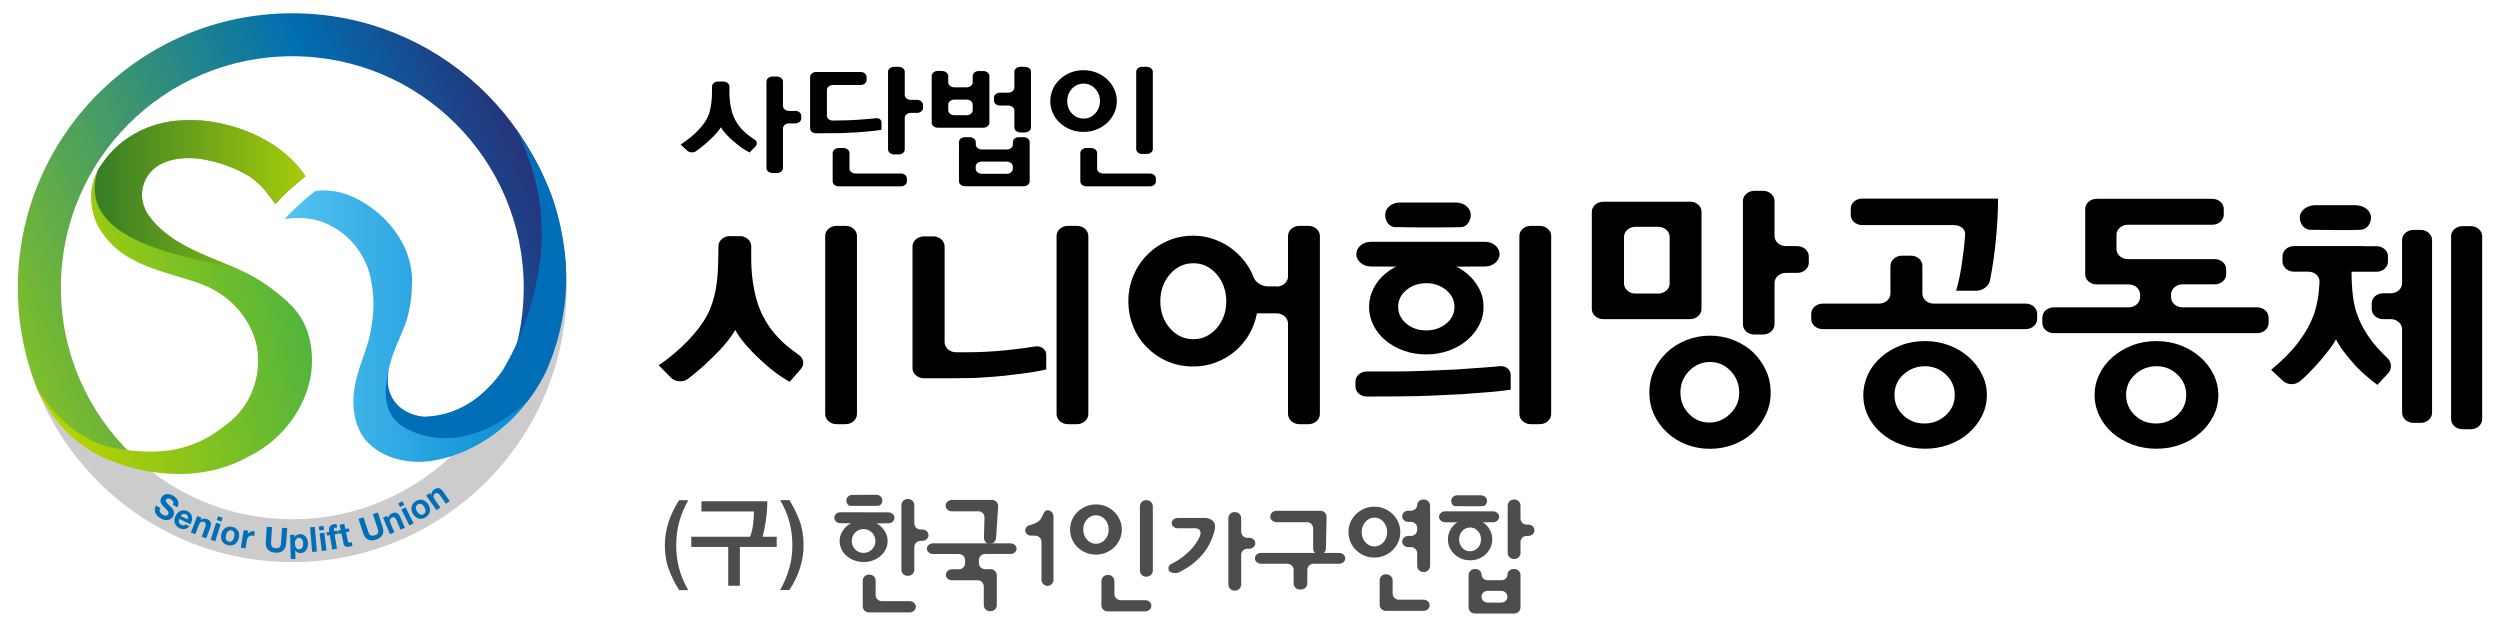
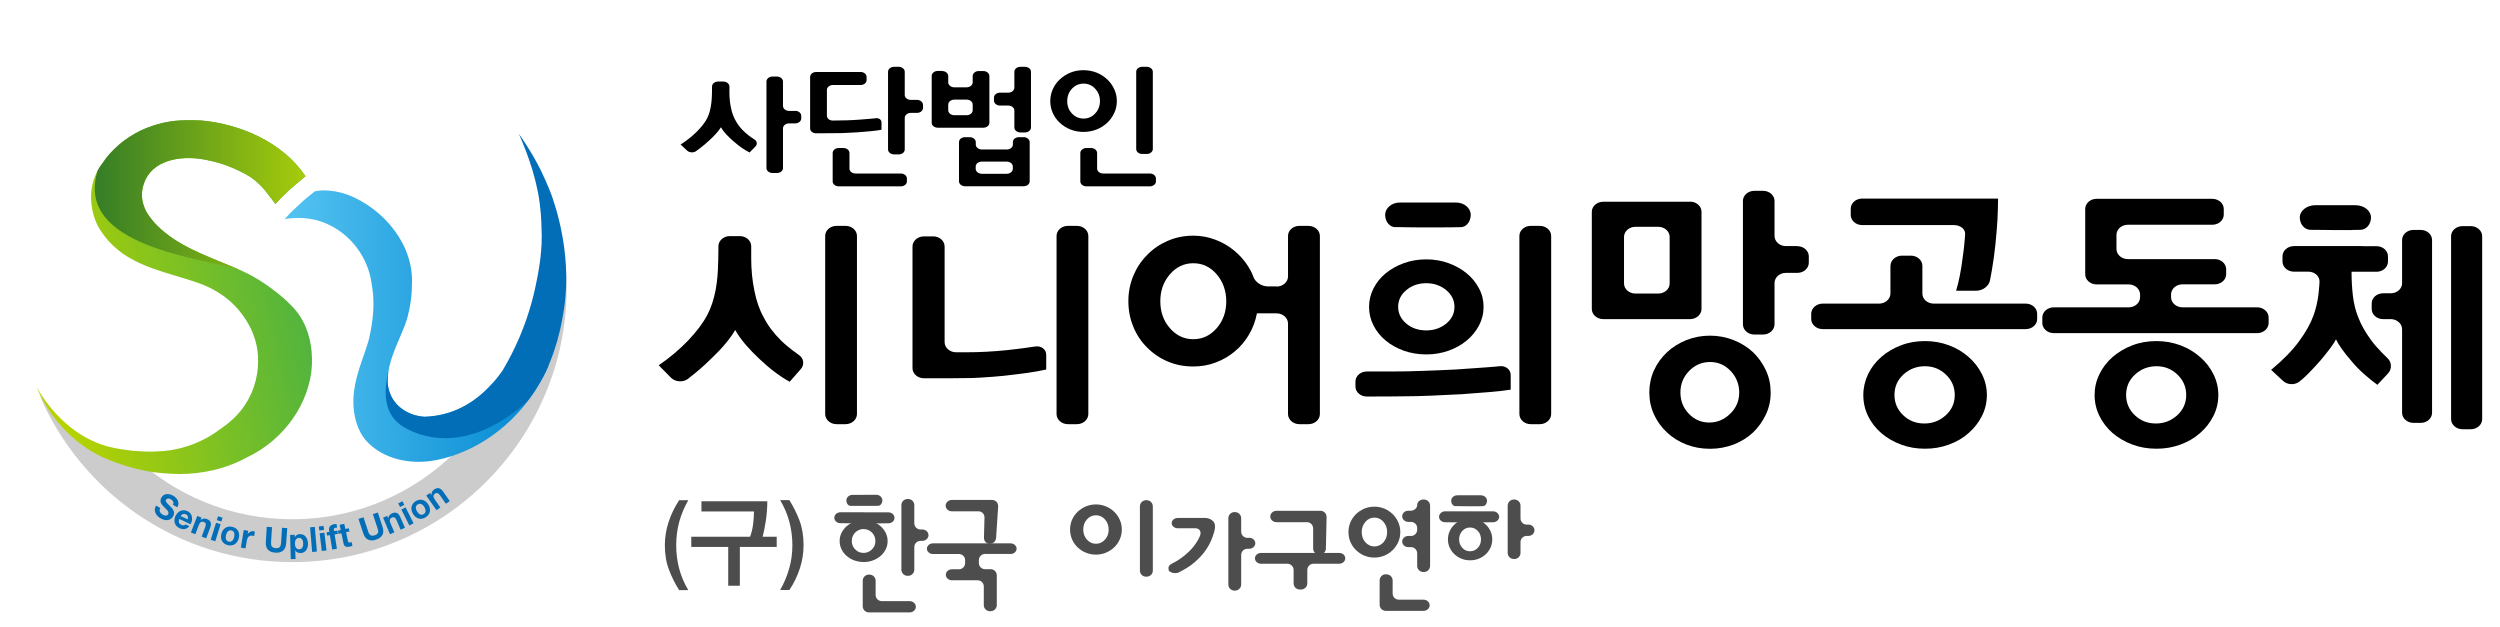
<svg xmlns="http://www.w3.org/2000/svg" version="1.1" id="레이어_1" x="0px" y="0px" viewBox="0 0 2903.3 727.8" style="enable-background:new 0 0 2903.3 727.8;" xml:space="preserve">
  <style type="text/css">
	.st0{fill:#4D4D4D;}
	.st1{fill:#CCCCCC;}
	.st2{fill:url(#SVGID_1_);}
	.st3{fill:#036EB8;}
	.st4{fill:url(#SVGID_2_);}
	.st5{fill:url(#SVGID_3_);}
	.st6{fill:#00AAD9;}
	.st7{fill:url(#SVGID_4_);}
</style>
  <g>
-     <path d="M1639.9,280.8h-47.8c-9.4,0-17,6.4-17,14.3c0,7.9,7.7,14.4,17,14.4h5.1c9.4,0,17,0,16.9,0.1c-0.1,0,7.5,0.1,16.8,0.1h55.4   c9.4,0,17,0,16.9-0.1c0-0.1,7.5-0.1,16.8-0.1h4.5c9.4,0,17-6.5,17-14.4c0-7.9-7.7-14.3-17-14.3h-46.2" />
    <path d="M1647.3,235.2h-21.7c-9.4,0-17,6.5-17,14.3c0,7.9,5.3,14.3,11.7,14.3c6.4,0,11.7,0,11.6,0.1c0,0,7.5,0.2,16.9,0.2h19.3   c9.4,0,17,0,17-0.1c0-0.1,5.1-0.2,11.4-0.2s11.5-6.4,11.5-14.3c0-7.9-7.7-14.3-17-14.3h-20.7" />
    <path d="M2712,238.3h-23.1c-10,0-18.1,6.4-18.1,14.3c0,7.9,5.6,14.3,12.5,14.3c6.9,0,12.4,0,12.4,0.1c0,0,8,0.2,18,0.2h20.6   c10,0-5.1,0-5.2-0.1c0-0.1,5.4-0.2,12.1-0.2c6.7,0,12.3-6.4,12.3-14.3c0-7.9-8.1-14.3-18.1-14.3h1.2" />
    <path d="M1717.6,334.9c-3.5-6.7-8.3-12.5-14.2-17.4c-6.1-5-13.2-9-21.2-11.9c-8-2.9-16.6-4.4-25.8-4.4c-9.4,0-18,1.5-26.1,4.4   c-8,2.9-15.1,6.9-21.2,11.9c-5.9,4.9-10.6,10.7-14,17.4c-3.4,6.7-5.2,13.9-5.2,21.4c0,7.7,1.7,15,5.2,21.7   c3.4,6.7,8.1,12.5,14,17.4c6.1,5.1,13.2,9,21.2,11.9c8,2.8,16.7,4.3,26.1,4.3c9.2,0,17.8-1.5,25.8-4.3c8-2.9,15.1-6.8,21.2-11.9   c5.9-4.9,10.6-10.7,14.2-17.4c3.5-6.7,5.3-13.9,5.3-21.7C1722.9,348.7,1721.2,341.6,1717.6,334.9z M1679.5,375.8   c-6.4,5.2-14.1,7.9-23.1,7.9c-9.2,0-16.9-2.6-23.2-7.9c-6.3-5.3-9.5-11.8-9.5-19.5c0-7.6,3.1-14.1,9.5-19.4c6.3-5.3,14-8,23.2-8   c9,0,16.6,2.7,23.1,8c6.4,5.4,9.6,11.8,9.6,19.4C1689.1,364.1,1685.9,370.6,1679.5,375.8z" />
    <g>
      <path class="st0" d="M996,594.9h-20c-3.9,0-7.1,2.9-7.1,6.3c0,3.5,3.2,6.4,7.1,6.4h2.2c3.9,0,7.1,0,7.1,0.1c0,0,3.1,0.1,7.1,0.1    h23.2c3.9,0,7.1,0,7.1,0c0,0,3.1-0.1,7.1-0.1h1.9c3.9,0,7.1-2.8,7.1-6.4c0-3.5-3.2-6.3-7.1-6.3h-19.4" />
    </g>
    <g>
      <path class="st0" d="M999.2,574.7H990c-3.9,0-7.1,2.9-7.1,6.4c0,3.5,2.2,6.4,4.9,6.4c2.7,0,4.9,0,4.9,0c0,0,3.1,0,7.1,0h8.1    c3.9,0,7.1,0,7.1,0c0,0,2.1-0.1,4.8-0.1c2.7,0,4.9-2.9,4.9-6.4c0-3.5-3.2-6.4-7.1-6.4h-8.7" />
    </g>
    <g>
      <path class="st0" d="M1009.8,667.3c3.9,0,7.1,3.2,7.1,7.1V691c0,3.9,3.2,7.1,7.1,7.1h32.4c3.9,0,7.2,3,7.2,6.5    c0,3.6-3.2,6.6-7.2,6.6H1009c-3.9,0-7.1-3.2-7.1-7.1v-29.7c0-3.9,3.2-7.1,7.1-7.1H1009.8z" />
    </g>
    <g>
      <path class="st0" d="M1071.1,614.9c3.9,0,7.2,3,7.2,6.6c0,3.6-3.2,6.6-7.2,6.6h-2.1c-3.9,0-7.2,3.2-7.2,7.2v26.3    c0,3.9-3.2,7.1-7.1,7.1h-0.8c-3.9,0-7.1-3.2-7.1-7.1v-75c0-3.9,3.2-7.1,7.1-7.1h0.8c3.9,0,7.1,3.2,7.1,7.1v21.1    c0,3.9,3.2,7.2,7.2,7.2H1071.1z" />
    </g>
    <g>
      <path class="st0" d="M1173.5,643.4c3.9,0,7.1-2.8,7.1-6.2c0-3.4-3.2-6.2-7.1-6.2h-89.9c-3.9,0-7.2,2.8-7.2,6.2    c0,3.4,3.2,6.2,7.2,6.2h30.1c3.9,0,7.1,3.2,7.1,7.2v3.4c0,3.9-3.2,7.1-7.1,7.1h-8.2c-3.9,0-7.1,2.9-7.1,6.4c0,3.5,3.2,6.4,7.1,6.4    h29.9c3.9,0,7.1,3.2,7.1,7.1v21.7c0,3.9,3.2,7.1,7.1,7.1h0.9c3.9,0,7.1-3.2,7.1-7.1v-34.6c0-3.9-3.2-7.1-7.1-7.1h-6.6    c-3.9,0-7.1-3.2-7.1-7.1v-3.4c0-4,3.2-7.2,7.1-7.2H1173.5z" />
    </g>
    <g>
-       <path class="st0" d="M1223.5,673.3c0,3.9-3.1,7.1-7,7.1c-3.8,0-7-3.2-7-7.1v-44c0-3.9-3.2-7.2-7.1-7.2h-4.6    c-3.9,0-7.2-2.7-7.2-6.1c0-3.3,2.9-6.2,6.3-6.4c0,0,0,0,2.6-0.8c2.6-0.9,4.9-2.1,6.9-3.7c1.4-1,2.6-2.7,3.7-4.9    c1.1-2.1,1.7-4,2.8-5.7c1.3-1.8,3.4-2,3.4-2c3.9,0,7.1,3.2,7.1,7.1V673.3z" />
-     </g>
+       </g>
    <g>
      <path class="st0" d="M1300.4,603.6c-1.6-3.6-3.7-6.6-6.4-9.2c-2.8-2.7-6-4.8-9.6-6.3c-3.6-1.5-7.5-2.3-11.6-2.3    c-4.2,0-8.1,0.8-11.8,2.3c-3.6,1.5-6.8,3.7-9.6,6.3c-2.7,2.6-4.8,5.6-6.4,9.2c-1.5,3.5-2.3,7.3-2.3,11.3c0,4.1,0.8,7.9,2.3,11.5    c1.6,3.5,3.7,6.6,6.4,9.2c2.8,2.6,6,4.8,9.6,6.2c3.6,1.5,7.5,2.3,11.8,2.3c4.1,0,8-0.8,11.6-2.3c3.6-1.5,6.8-3.6,9.6-6.2    c2.7-2.6,4.8-5.7,6.4-9.2c1.6-3.5,2.4-7.4,2.4-11.5C1302.8,610.9,1302,607.1,1300.4,603.6z M1283.2,626.7    c-2.9,3.2-6.4,4.8-10.4,4.8c-4.1,0-7.6-1.6-10.5-4.8c-2.8-3.2-4.3-7.1-4.3-11.8c0-4.6,1.4-8.5,4.3-11.7c2.8-3.2,6.3-4.8,10.5-4.8    c4.1,0,7.5,1.6,10.4,4.8c2.9,3.2,4.3,7.1,4.3,11.7C1287.6,619.6,1286.1,623.5,1283.2,626.7z" />
    </g>
    <g>
      <path class="st0" d="M1028.6,618.8c-1.5-3-3.5-5.5-5.9-7.7c-2.6-2.2-5.5-4-8.9-5.2c-3.4-1.3-6.9-2-10.8-2c-3.9,0-7.6,0.7-10.9,2    c-3.3,1.3-6.3,3-8.9,5.2c-2.5,2.2-4.4,4.7-5.9,7.7c-1.5,3-2.2,6.1-2.2,9.5c0,3.4,0.7,6.6,2.2,9.6c1.4,3,3.4,5.5,5.9,7.7    c2.6,2.2,5.5,4,8.9,5.2c3.4,1.2,7,1.9,10.9,1.9c3.9,0,7.4-0.6,10.8-1.9c3.4-1.2,6.3-3,8.9-5.2c2.5-2.2,4.4-4.7,5.9-7.7    c1.5-2.9,2.2-6.1,2.2-9.6C1030.8,624.9,1030.1,621.8,1028.6,618.8z M1012.6,638.1c-2.7,2.6-5.9,4-9.7,4c-3.8,0-7.1-1.3-9.7-4    c-2.6-2.7-4-5.9-4-9.9c0-3.8,1.3-7.1,4-9.8c2.6-2.6,5.9-4,9.7-4c3.8,0,7,1.4,9.7,4c2.6,2.7,4,6,4,9.8    C1016.7,632.2,1015.3,635.4,1012.6,638.1z" />
    </g>
    <g>
      <path class="st0" d="M1698.3,593.8h-20c-3.9,0-7.1,2.9-7.1,6.4c0,3.5,3.2,6.3,7.1,6.3h2.1c3.9,0,7.1,0,7.1,0.1c0,0,3.2,0,7.1,0    h23.2c3.9,0,7.1,0,7.1,0c0,0,3.1-0.1,7.1-0.1h1.9c3.9,0,7.1-2.9,7.1-6.3c0-3.5-3.2-6.4-7.1-6.4h-19.4" />
    </g>
    <g>
      <path class="st0" d="M1701.5,575.2h-9.1c-3.9,0-7.1,2.8-7.1,6.3c0,3.5,2.2,6.3,4.9,6.3c2.7,0,4.9,0,4.9,0c-0.1,0,3.2,0.1,7.1,0.1    h8.1c3.9,0,7.1,0,7.1,0c0,0,2.1-0.1,4.7-0.1c2.7,0,4.8-2.9,4.8-6.3c0-3.5-3.2-6.3-7.1-6.3h-8.7" />
    </g>
    <g>
      <path class="st0" d="M1731,616.9c-1.4-3-3.2-5.5-5.5-7.7c-2.4-2.3-5.1-4-8.2-5.3c-3.1-1.3-6.5-1.9-10-1.9c-3.6,0-7,0.6-10.1,1.9    c-3.1,1.3-5.9,3-8.2,5.3c-2.3,2.1-4.1,4.7-5.5,7.7c-1.3,2.9-2,6.1-2,9.5c0,3.4,0.7,6.6,2,9.5c1.4,3,3.2,5.5,5.5,7.7    c2.4,2.2,5.1,4,8.2,5.2c3.1,1.3,6.5,1.9,10.1,1.9c3.6,0,6.9-0.6,10-1.9c3.1-1.2,5.9-3,8.2-5.2c2.3-2.2,4.1-4.7,5.5-7.7    c1.3-2.9,2-6.1,2-9.5C1733,623,1732.3,619.9,1731,616.9z M1716.2,636.2c-2.5,2.7-5.5,4-9,4c-3.6,0-6.6-1.3-9-4    c-2.4-2.6-3.7-5.9-3.7-9.8c0-3.8,1.2-7.1,3.7-9.8c2.4-2.7,5.5-4,9-4c3.5,0,6.5,1.3,9,4c2.5,2.6,3.7,5.9,3.7,9.8    C1719.9,630.3,1718.7,633.6,1716.2,636.2z" />
    </g>
    <g>
-       <path class="st0" d="M1287.1,667.7c3.9,0,7.1,3.2,7.1,7.2v14.9c0,3.9,3.2,7.2,7.1,7.2h28.7c3.9,0,7.1,2.9,7.1,6.5    c0,3.6-3.2,6.5-7.1,6.5h-43.8c-3.9,0-7.1-3.2-7.1-7.1v-28c0-3.9,3.2-7.2,7.1-7.2H1287.1z" />
-     </g>
+       </g>
    <g>
      <path class="st0" d="M1323.8,588.1c0-4,3.2-7.2,7.1-7.2h0.7c4,0,7.2,3.2,7.2,7.2v74.5c0,3.9-3.2,7.1-7.2,7.1h-0.7    c-4,0-7.1-3.2-7.1-7.1V588.1z" />
    </g>
    <g>
      <path class="st0" d="M1359.5,655.4c2.1-1.3,5.7-3,8.4-4.7c4.9-3.2,9.3-6.7,13.3-10.6c4-3.9,7.2-8.1,9.8-12.6c2.6-4.5,3.1-7,3.1-7    c0.8-3.8-1.7-7-5.6-7h-20.7c-3.9,0-7.1-2.7-7.1-6c0-3.3,3.2-6,7.1-6h31.9c0,0,5.5-0.1,9.3,4c3.8,4,1.6,11.1-0.7,17.7    c-2.4,6.7-5.6,12.7-9.8,18.1c-4.4,5.7-9.6,10.7-15.6,15.2c-6.1,4.4-13.9,8.2-13.9,8.2c-3.5,1.7-8.8,0.9-11.6-1.8    C1357.6,662.7,1355.3,658,1359.5,655.4z" />
    </g>
    <g>
      <path class="st0" d="M1450.7,624.5c3.9,0,7.1,2.9,7.1,6.4c0,3.5-3.2,6.4-7.1,6.4h-2.2c-3.9,0-7.1,3.2-7.1,7.1v34.4    c0,3.9-3.2,7.1-7.2,7.1h-0.6c-3.9,0-7.1-3.2-7.1-7.1v-77c0-3.9,3.2-7.1,7.1-7.1h0.6c3.9,0,7.2,3.2,7.2,7.1v15.6    c0,3.9,3.2,7.2,7.1,7.2H1450.7z" />
    </g>
    <g>
      <path class="st0" d="M1525,637.1c0,3.9,3.2,7.1,7.1,7.1h0.4c3.9,0,7.2-3.2,7.3-7.1l0.8-36.7c0-4-3.1-7.2-7-7.2h-51.2    c-3.9,0-7.2,3-7.2,6.6c0,3.7,3.2,6.6,7.2,6.6h35.4c3.9,0,7.1,3.2,7.2,7.1L1525,637.1z" />
    </g>
    <g>
      <path class="st0" d="M1464.5,642.1c-3.9,0-7.1,2.8-7.1,6.3c0,3.5,3.2,6.3,7.1,6.3h30.6c3.9,0,7.2,3.2,7.2,7.2v15.6    c0,3.9,3.2,7.1,7.1,7.1h1.6c3.9,0,7.2-3.2,7.2-7.1v-15.6c0-3.9,3.2-7.2,7.1-7.2h29.8c3.9,0,7.2-2.8,7.2-6.3c0-3.5-3.2-6.3-7.2-6.3    H1464.5z" />
    </g>
    <g>
      <path class="st0" d="M1623.8,606.4c-1.6-3.6-3.8-6.7-6.4-9.3c-2.8-2.7-6-4.9-9.6-6.4c-3.7-1.5-7.5-2.3-11.7-2.3    c-4.2,0-8.1,0.8-11.8,2.3c-3.6,1.6-6.8,3.7-9.6,6.4c-2.7,2.6-4.8,5.8-6.4,9.3c-1.5,3.6-2.3,7.4-2.3,11.5c0,4.1,0.8,8,2.3,11.6    c1.6,3.6,3.7,6.7,6.4,9.3c2.8,2.7,6,4.9,9.6,6.4c3.6,1.5,7.5,2.3,11.8,2.3c4.2,0,8-0.8,11.7-2.3c3.6-1.5,6.8-3.7,9.6-6.4    c2.6-2.6,4.8-5.7,6.4-9.3c1.6-3.6,2.4-7.5,2.4-11.6C1626.2,613.8,1625.4,610,1623.8,606.4z M1606.6,629.8    c-2.9,3.2-6.4,4.8-10.4,4.8c-4.1,0-7.6-1.6-10.5-4.8c-2.9-3.2-4.3-7.2-4.3-11.9c0-4.6,1.4-8.6,4.3-11.9c2.8-3.2,6.3-4.9,10.5-4.9    c4.1,0,7.5,1.6,10.4,4.9c2.9,3.3,4.3,7.2,4.3,11.9C1610.9,622.7,1609.5,626.6,1606.6,629.8z" />
    </g>
    <g>
      <path class="st0" d="M1610.2,667c3.9,0,7.1,3.2,7.1,7.1v15.2c0,3.9,3.2,7.1,7.1,7.1h28.7c3.9,0,7.2,2.9,7.2,6.5    c0,3.6-3.2,6.5-7.2,6.5h-43.8c-3.9,0-7.1-3.2-7.1-7.1v-28.3c0-3.9,3.2-7.1,7.1-7.1H1610.2z" />
    </g>
    <g>
      <path class="st0" d="M1645.8,586.5c0-3.5,3.2-6.4,7.1-6.4h0.8c3.9,0,7.1,3.2,7.1,7.1v69.9c0,3.9-3.2,7.2-7.1,7.2h-0.8    c-3.9,0-7.1-3.2-7.1-7.2v-14.5c0-3.9-3.2-7.2-7.1-7.2h-3.2c-3.9,0-7.1-2.9-7.1-6.5c0-3.6,3.2-6.5,7.1-6.5h3.2    c3.9,0,7.1-3.2,7.1-7.2v-2c0-3.9-3.2-7.1-7.1-7.1h-3.2c-3.9,0-7.1-2.9-7.1-6.5c0-3.6,3.2-6.5,7.1-6.5h3.2    C1642.6,592.9,1645.8,590,1645.8,586.5z" />
    </g>
    <g>
-       <path class="st0" d="M1757.8,660.8c-3.9,0-7.1,2.9-7.1,6.5c0,3.6-3.2,6.5-7.1,6.5h-15.9c-4,0-7.1-2.9-7.1-6.5    c0-3.5-3.2-6.5-7.1-6.5h-0.9c-3.9,0-7.1,3.2-7.1,7.2v37.4c0,3.9,3.2,7.1,7.1,7.1h46.1c3.9,0,7.1-3.2,7.1-7.1V668    c0-3.9-3.2-7.2-7.1-7.2H1757.8z M1750.6,693c0,3.8-3.2,6.8-7.1,6.8h-15.9c-4,0-7.1-3-7.1-6.8c0-3.8,3.2-6.8,7.1-6.8h15.9    C1747.4,686.2,1750.6,689.2,1750.6,693z" />
-     </g>
+       </g>
    <g>
      <path class="st0" d="M1774.9,609.2c3.9,0,7.1,2.9,7.1,6.6c0,3.7-3.2,6.6-7.1,6.6h-2c-3.9,0-7.1,3.2-7.1,7.1v12.6    c0,3.9-3.2,7.1-7.1,7.1h-0.7c-3.9,0-7.1-3.2-7.1-7.1v-54.9c0-3.9,3.2-7.1,7.1-7.1h0.7c3.9,0,7.1,3.2,7.1,7.1v14.9    c0,3.9,3.2,7.1,7.1,7.1H1774.9z" />
    </g>
    <g>
      <path class="st0" d="M1142.7,624.4c-0.2,3.9,2.9,7.2,6.7,7.2c3.8,0.1,7.2-3.1,7.4-7l2.4-36.8c0.1-4-3.1-7.2-7.1-7.2h-46.7    c-3.9,0-7.2,3-7.2,6.6c0,3.7,3.2,6.6,7.2,6.6h31c3.9,0,7,3.2,6.9,7.2L1142.7,624.4z" />
    </g>
    <g>
      <path class="st0" d="M785.3,633.1c0,9.4,1.1,18.5,3.4,27.1c2.3,8.7,5.8,17,10.6,25.1h-10.6c-4.6-7.2-8.5-15-11.7-23.4    c-3.3-8.4-4.9-18-4.9-28.8c0-9.1,1.5-18.2,4.4-27c2.9-8.9,7-17.3,12.2-25.2h10.6c-4.6,8.1-8.1,16.5-10.5,25.1    C786.5,614.6,785.3,623.6,785.3,633.1z" />
      <path class="st0" d="M871.1,623.3c1.5-4,2.7-8.6,3.4-13.8c0.7-5.2,1.1-10.3,1.1-15.5h-61v-11.9h76.5c0,7.6-0.6,15.1-1.7,22.6    c-1.2,7.5-2.4,13.7-3.7,18.6H902v11.9h-42.8v45h-13.5v-45h-42.9v-11.9H871.1z" />
      <path class="st0" d="M920.2,633.2c0-9.4-1.2-18.5-3.5-27.2c-2.3-8.7-5.9-17.1-10.7-25.2h10.7c4.6,7.3,8.5,15.1,11.7,23.5    c3.2,8.4,4.8,18,4.8,28.8c0,9.1-1.4,18.2-4.3,27c-2.9,8.9-6.9,17.2-12.2,25.1h-10.7c4.6-8.1,8.1-16.4,10.5-25    C919,651.7,920.2,642.6,920.2,633.2z" />
    </g>
    <path d="M870.5,177.1c-2.9-1.4-5.9-3.3-9.2-5.5c-3.2-2.3-6.3-4.8-9.3-7.4c-3.1-2.6-6-5.4-8.6-8.2c-2.6-2.8-4.7-5.6-6.2-8.2   c-1.4,2.4-3.4,4.9-5.8,7.6c-2.5,2.7-5.2,5.4-8.2,8.1c-3.3,3.1-6.8,6-10.5,8.8c-3.6,2.8-4.6,3.4-4.6,3.4c-3.1,1.9-7.6,1.6-10.1-0.8   l-7.6-7.1c6.7-4.2,12.6-8.9,17.8-13.9c5.2-5.1,9.2-9.9,11.9-14.5c2.3-4,4.1-8.7,5.1-14.2c1.1-5.5,1.4-11.2,1.4-11.2   c0.2-3.2,0.3-8.4,0.3-11.5v-2c0-3.2,3.1-5.8,7-5.8h6.2c3.8,0,7,2.6,7,5.8v7c0,6.2,0.6,12.3,1.9,18.2c1.2,5.9,3.2,10.9,5.7,15.1   c2.5,4.6,6.1,9,10.7,13.1c4.5,4.2,10.8,8.1,10.8,8.1c3,1.9,3.6,5.5,1.2,8L870.5,177.1z M923.5,128.7c3.8,0,7,2.6,7,5.7v3.2   c0,3.1-3.2,5.7-7,5.7h-7.2c-3.8,0-7,2.6-7,5.7v46.2c0,3.2-3.1,5.7-7,5.7h-5.2c-3.9,0-7-2.6-7-5.7V94.7c0-3.2,3.1-5.8,7-5.8h5.2   c3.8,0,7,2.6,7,5.8V123c0,3.2,3.2,5.8,7,5.8H923.5z" />
    <path d="M1023.6,150.7c-3,0.6-6.9,1.1-11.8,1.6c-4.9,0.5-10,0.9-15.2,1.3c-5.2,0.3-10.3,0.6-15.2,0.8c-4.9,0.2-4.9,0.2-4.9,0.2   c-3.8,0-10.1,0.1-13.9,0.1l-14.8,0.1c-3.9,0-7-2.5-7-5.7V89.4c0-3.2,3.1-5.8,7-5.8h51.7c3.8,0,6.9,2.6,6.9,5.8V93   c0,3.2-3.1,5.7-6.9,5.7h-32.2c-3.8,0-7,2.6-7,5.7v30c0,3.2,3.1,5.7,7,5.6l5-0.1c3.3,0,7.2-0.1,11.6-0.2c4.4-0.1,8.8-0.4,13.4-0.7   c4.6-0.3,9.3-0.7,13.8-1.1c4.6-0.4,5.8-0.6,5.8-0.6c3.7-0.5,6.8,1.6,6.8,4.8V150.7z M979.5,171.9c3.9,0,7,2.6,7,5.8v18.1   c0,3.1,3.1,5.7,7,5.7h52.7c3.8,0,7,2.6,7,5.7v3.5c0,3.1-3.1,5.7-7,5.7H974c-3.9,0-7-2.6-7-5.7v-33c0-3.1,3.1-5.8,7-5.8H979.5z    M1064.9,116c3.8,0,7,2.6,7,5.7v3.6c0,3.2-3.1,5.8-7,5.8h-7.2c-3.8,0-7,2.6-7,5.7v36.8c0,3.2-3.2,5.7-7,5.7h-5.4   c-3.8,0-7-2.6-7-5.7V83.3c0-3.1,3.1-5.7,7-5.7h5.4c3.8,0,7,2.6,7,5.7v27c0,3.1,3.1,5.7,7,5.7H1064.9z" />
    <path d="M1094.2,82.5c3.8,0,7,2.6,7,5.8v7.4c0,3.1,3.2,5.7,7,5.7h14.4c3.8,0,7-2.6,7-5.7v-7.4c0-3.2,3.2-5.8,7-5.8h5.4   c3.8,0,7,2.6,7,5.8v54.3c0,3.2-3.2,5.7-7,5.7h-53c-3.8,0-7-2.6-7-5.7V88.2c0-3.2,3.1-5.8,7-5.8H1094.2z M1101.2,128.1   c0,3.1,3.2,5.7,7,5.7h14.4c3.8,0,7-2.6,7-5.7v-6.7c0-3.2-3.1-5.7-7-5.7h-14.4c-3.8,0-7,2.6-7,5.7V128.1z M1126.2,159.3   c3.8,0,7,2.6,7,5.7v2.8c0,3.2,3.1,5.8,7,5.8h29.1c3.8,0,7-2.6,7-5.8V165c0-3.2,3.1-5.7,7-5.7h5.5c3.8,0,7,2.6,7,5.7v45.6   c0,3.1-3.1,5.7-7,5.7h-68.1c-3.8,0-7-2.6-7-5.7V165c0-3.2,3.1-5.7,7-5.7H1126.2z M1140.1,187.7c-3.9,0-7,2.5-7,5.7v2.6   c0,3.1,3.1,5.8,7,5.8h29.1c3.8,0,7-2.6,7-5.8v-2.6c0-3.2-3.2-5.7-7-5.7H1140.1z M1178,83.3c0-3.1,3.1-5.7,6.9-5.7h5.4   c3.9,0,7,2.6,7,5.7v64.8c0,3.1-3.1,5.7-7,5.7h-5.4c-3.8,0-6.9-2.6-6.9-5.7v-19.8c0-3.1-3.1-5.7-7-5.7h-9.7c-3.8,0-7-2.6-7-5.8v-3.5   c0-3.1,3.2-5.7,7-5.7h9.7c3.8,0,7-2.6,7-5.8V83.3z" />
    <path d="M1222.7,103.4c2-4.4,4.7-8.1,8.2-11.3c3.5-3.3,7.6-5.9,12.3-7.8c4.6-1.9,9.7-2.8,15.2-2.8c5.3,0,10.3,1,15,2.8   c4.7,1.9,8.8,4.5,12.3,7.8c3.4,3.2,6.2,6.9,8.2,11.3c2.1,4.4,3.1,9,3.1,13.9c0,5-1,9.7-3.1,14.1c-2,4.4-4.8,8.1-8.2,11.3   c-3.5,3.3-7.7,5.9-12.3,7.7c-4.6,1.8-9.6,2.8-15,2.8c-5.5,0-10.5-0.9-15.2-2.8c-4.7-1.8-8.8-4.4-12.3-7.7   c-3.5-3.2-6.2-6.9-8.2-11.3c-2-4.4-3-9-3-14.1C1219.7,112.4,1220.8,107.8,1222.7,103.4z M1271.8,103c-3.7-4-8.2-5.9-13.4-5.9   c-5.3,0-9.8,2-13.5,5.9c-3.7,3.9-5.5,8.8-5.5,14.4c0,5.7,1.8,10.6,5.5,14.4c3.7,3.9,8.2,5.9,13.5,5.9c5.2,0,9.7-1.9,13.4-5.9   c3.7-3.9,5.6-8.7,5.6-14.4C1277.4,111.7,1275.5,106.9,1271.8,103z M1267.1,171.9c3.8,0,7,2.6,7,5.8v18.1c0,3.1,3.1,5.7,7,5.7h54.3   c3.8,0,7,2.6,7,5.7v3.5c0,3.1-3.2,5.7-7,5.7h-73.8c-3.8,0-7-2.6-7-5.7v-33c0-3.1,3.1-5.8,7-5.8H1267.1z M1319.5,83.3   c0-3.1,3.1-5.7,6.9-5.7h5.4c3.8,0,7,2.6,7,5.7v89.8c0,3.1-3.2,5.7-7,5.7h-5.4c-3.8,0-6.9-2.6-6.9-5.7V83.3z" />
    <path d="M917.1,443.3c-5.5-2.9-11.3-6.7-17.4-11.3s-12-9.7-17.7-15.1c-5.9-5.5-11.3-11.1-16.3-16.9c-4.9-5.8-8.9-11.4-11.9-16.8   c-2.8,4.9-6.4,10-11.1,15.6c-4.6,5.6-9.8,11.1-15.5,16.5c-6.3,6.3-12.9,12.3-19.9,18c-6.9,5.6-8.8,7-8.8,7   c-5.8,4-14.4,3.2-19.2-1.6l-14.3-14.5c12.6-8.6,23.9-18.2,33.9-28.5c9.9-10.4,17.4-20.3,22.4-29.8c4.4-8.2,7.6-17.9,9.8-29.1   c2.1-11.2,2.6-23.1,2.6-23.1c0.3-6.4,0.6-17,0.6-23.5V286c0-6.5,6-11.8,13.2-11.8h11.7c7.3,0,13.2,5.3,13.2,11.8v14.4   c0,12.8,1.2,25.2,3.7,37.3c2.4,12.1,6,22.4,10.9,31c4.8,9.5,11.6,18.4,20.2,26.9c8.7,8.5,20.5,16.6,20.5,16.6   c5.8,3.9,6.8,11.3,2.3,16.4L917.1,443.3z M958.3,274c0-6.5,5.9-11.7,13.2-11.7H982c7.3,0,13.2,5.3,13.2,11.7v206.8   c0,6.5-6,11.8-13.2,11.8h-10.5c-7.3,0-13.2-5.3-13.2-11.8V274z" />
    <path d="M1215,429.1c-6.3,1.5-13.8,2.8-22.3,4c-8.5,1.1-17.5,2.3-26.7,3.3c-9,0.9-18,1.6-26.9,2.1c-8.8,0.5-9.8,0.5-9.8,0.5   c-7.3,0.1-19.2,0.3-26.5,0.3H1073c-7.3,0-13.3-5.3-13.3-11.7V286.3c0-6.5,6-11.8,13.3-11.8h10.8c7.3,0,13.2,5.3,13.2,11.8v111   c0,6.4,5.9,11.8,13.3,11.8h12c15.2,0,30.9-0.8,47.3-2.5c16.4-1.7,32.4-4.2,32.4-4.2c7.2-1.1,13,3.2,13,9.7V429.1z M1227,274   c0-6.5,6-11.7,13.2-11.7h10.5c7.3,0,13.2,5.3,13.2,11.7v206.8c0,6.5-6,11.8-13.2,11.8h-10.5c-7.3,0-13.2-5.3-13.2-11.8V274z" />
    <path d="M1482.5,332.8c7.3,0,13.3-5.3,13.3-11.8v-47c0-6.5,5.9-11.7,13.2-11.7h10.5c7.3,0,13.3,5.3,13.3,11.7v206.8   c0,6.5-5.9,11.8-13.3,11.8H1509c-7.3,0-13.2-5.3-13.2-11.8V375.7c0-6.5-6-11.8-13.3-11.8h-22.8c-1.7,8.8-4.7,17.1-9.2,24.6   c-4.4,7.6-9.9,14.1-16.4,19.5c-6.5,5.5-13.9,9.8-22.1,12.9c-8.2,3.2-17,4.7-26.3,4.7c-10.5,0-20.4-1.9-29.6-5.8   c-9.2-3.9-17.1-9.3-23.9-16.2c-7-6.9-12.4-15-16.1-24.3c-3.8-9.2-5.7-19.1-5.7-29.6c0-10.3,1.9-20,5.7-29.3   c3.8-9.2,9.1-17.3,16.1-24.3c6.7-7,14.7-12.4,23.9-16.4c9.2-4,19-6,29.6-6c8.9,0,17.3,1.5,25.5,4.6c8.1,3,15.4,7.2,21.7,12.4   c6.5,5.3,12.1,11.5,16.6,18.6c4.5,7.1,6,12,6,12c2,6.2,9.5,11.3,16.8,11.3H1482.5z M1413,318.6c-7.4-8.6-16.4-12.9-27.2-12.9   c-10.7,0-19.8,4.3-27.2,12.9c-7.4,8.6-11.1,19-11.1,31.2c0,12.4,3.7,22.8,11.1,31.3c7.4,8.5,16.4,12.8,27.2,12.8   c10.8,0,19.8-4.3,27.2-12.8c7.4-8.5,11.1-19,11.1-31.3C1424,337.6,1420.3,327.2,1413,318.6z" />
    <path d="M1754.4,452.5c-6.3,1-14.5,2-24.5,2.8c-10,0.8-20.8,1.7-32.4,2.5c-11.8,0.6-23.7,1.2-35.7,1.7c-12,0.5-20,0.6-20,0.6   c-7.3,0.1-19.2,0.2-26.5,0.3l-27.9,0.1c-7.3,0.1-13.3-5.2-13.3-11.6v-5.8c0-6.5,6-11.7,13.3-11.7h30.1c10.5,0,22.2-0.2,35.1-0.7   c12.9-0.4,25.6-1,38-1.6c12.6-0.8,24.5-1.7,35.7-2.5c11.2-0.8,15-1.3,15-1.3c7.2-0.9,13.1,3.8,13.1,10.2V452.5z" />
    <path d="M1764.5,274c0-6.5,6-11.7,13.2-11.7h10.5c7.3,0,13.2,5.3,13.2,11.7v206.8c0,6.5-6,11.8-13.2,11.8h-10.5   c-7.3,0-13.2-5.3-13.2-11.8V274z" />
    <path d="M1962.8,234.2c7.3,0,13.2,5.2,13.2,11.7v112.9c0,6.4-6,11.8-13.2,11.8h-100.9c-7.3,0-13.3-5.3-13.3-11.8V246   c0-6.5,6-11.7,13.3-11.7H1962.8z M1886,329.2c0,6.5,6,11.7,13.2,11.7h26.6c7.3,0,13.2-5.2,13.2-11.7v-54c0-6.5-5.9-11.8-13.2-11.8   h-26.6c-7.3,0-13.2,5.3-13.2,11.8V329.2z M2050.8,481.3c-3.7,7.9-8.7,14.9-15,21c-6.3,5.9-13.8,10.5-22.4,13.9   c-8.7,3.3-17.8,5-27.5,5c-9.9,0-19.1-1.7-27.6-5c-8.6-3.4-16-8-22.3-13.9c-6.5-6.1-11.6-13-15.2-21c-3.6-7.9-5.4-16.4-5.4-25.7   c0-9,1.8-17.5,5.4-25.5c3.6-7.9,8.7-15,15.2-21.1c6.3-5.9,13.7-10.5,22.3-14c8.5-3.4,17.8-5.2,27.6-5.2c9.7,0,18.9,1.8,27.5,5.2   c8.6,3.5,16.1,8.1,22.4,14c6.3,6.1,11.3,13.1,15,21.1c3.7,8,5.5,16.5,5.5,25.5C2056.4,464.9,2054.5,473.4,2050.8,481.3z    M2009.8,430.8c-6.6-7-14.6-10.4-23.9-10.4c-9.5,0-17.6,3.5-24.3,10.4c-6.7,6.9-10.1,15.2-10.1,24.9c0,9.7,3.2,17.9,9.7,24.7   c6.4,6.8,14.4,10.3,23.9,10.3c9.2,0,17.4-3.5,24.3-10.3c7-6.8,10.4-15,10.4-24.7C2019.7,446,2016.4,437.7,2009.8,430.8z    M2087.4,285.9c7.2,0,13.2,5.3,13.2,11.8v7.4c0,6.5-6,11.8-13.2,11.8H2074c-7.3,0-13.2,5.2-13.2,11.8v48c0,6.4-6,11.8-13.3,11.8   h-10.2c-7.3,0-13.2-5.3-13.2-11.8V233.3c0-6.4,6-11.7,13.2-11.7h10.2c7.3,0,13.3,5.3,13.3,11.7v40.7c0,6.5,5.9,11.8,13.2,11.8   H2087.4z" />
    <path d="M2195.5,308.6c0-6.4,6-11.7,13.2-11.7h10.5c7.3,0,13.3,5.3,13.3,11.7v32.3c0,6.5,5.9,11.7,13.2,11.7h106.9   c7.3,0,13.2,5.3,13.2,11.8v6.1c0,6.5-6,11.7-13.2,11.7h-235.9c-7.3,0-13.3-5.3-13.3-11.7v-6.1c0-6.4,6-11.8,13.3-11.8h65.5   c7.3,0,13.2-5.3,13.2-11.7V308.6z M2271.7,337.5c1.5-4.8,2.9-10.7,4.3-17.5c1.3-6.8,2.5-13.8,3.3-20.9c1.1-7.4,1.9-14.3,2.4-20.9   c0.5-6.6,0.5-6.6,0.5-6.6c0.1-5.6-5.7-10.2-13-10.2h-106.6c-7.3,0-13.3-5.3-13.3-11.7v-7.4c0-6.5,6-11.7,13.3-11.7h157.8   c0,7.1-0.3,15.4-0.7,24.7c-0.6,9.3-1.4,18.9-2.4,28.8c-1.1,10.1-2.4,19.8-4,29.1c-1.6,9.4-2.4,12.9-2.4,12.9   c-1.4,6.3-8.5,11.5-15.7,11.5H2271.7z M2263.6,401.1c8.8,3.3,16.3,7.9,22.6,13.5c6.5,5.7,11.7,12.3,15.5,20   c3.8,7.6,5.7,15.7,5.7,24.1c0,8.6-1.9,16.7-5.7,24.3c-3.8,7.6-9,14.2-15.5,19.9c-6.3,5.7-13.9,10.1-22.6,13.3   c-8.8,3.3-18.1,4.9-28,4.9c-10.1,0-19.5-1.6-28.1-4.9c-8.6-3.2-16.3-7.7-22.8-13.3c-6.5-5.7-11.7-12.3-15.3-19.9   c-3.7-7.5-5.5-15.6-5.5-24.3c0-8.4,1.9-16.4,5.5-24.1c3.7-7.7,8.8-14.3,15.3-20c6.5-5.7,14.1-10.2,22.8-13.5c8.6-3.4,18-5,28.1-5   C2245.6,396.1,2254.9,397.8,2263.6,401.1z M2259.5,482.4c7.1-6.4,10.6-14.2,10.6-23.7c0-9.2-3.4-17.1-10.2-23.6   c-6.7-6.5-14.9-9.8-24.4-9.8c-9.7,0-18,3.2-25,9.6c-7,6.4-10.4,14.3-10.4,23.8c0,9.2,3.4,17.1,10.1,23.5c6.7,6.4,14.9,9.6,24.3,9.6   C2244.2,491.9,2252.5,488.7,2259.5,482.4z" />
    <path d="M2434.8,330.3c-7.3,0-13.2-5.3-13.2-11.7v-76c0-6.5,6-11.7,13.2-11.7h134.4c7.3,0,13.3,5.3,13.3,11.7v6.7   c0,6.5-6,11.7-13.3,11.7h-98.1c-7.3,0-13.2,5.3-13.2,11.7v16.5c0,6.5,6,11.7,13.2,11.7h100.9c7.3,0,13.3,5.3,13.3,11.8v5.8   c0,6.4-6,11.7-13.3,11.7h-37.4c-7.3,0-13.3,5.3-13.3,11.7v3.3c0,6.5,6,11.7,13.3,11.7h86.7c7.3,0,13.3,5.3,13.3,11.8v6.4   c0,6.5-6,11.8-13.3,11.8h-236.2c-7.3,0-13.3-5.3-13.3-11.8v-6.4c0-6.5,6-11.8,13.3-11.8h87c7.3,0,13.2-5.2,13.2-11.7V342   c0-6.4-5.9-11.7-13.2-11.7H2434.8z M2532.4,401.1c8.7,3.3,16.2,7.9,22.6,13.5c6.6,5.7,11.7,12.3,15.5,20c3.8,7.6,5.7,15.7,5.7,24.1   c0,8.6-1.9,16.7-5.7,24.3c-3.8,7.6-8.9,14.2-15.5,19.9c-6.4,5.7-13.9,10.1-22.6,13.3c-8.7,3.3-18.1,4.9-28,4.9   c-10.1,0-19.5-1.6-28.2-4.9c-8.6-3.2-16.2-7.7-22.8-13.3c-6.5-5.7-11.6-12.3-15.3-19.9c-3.7-7.5-5.6-15.6-5.6-24.3   c0-8.4,1.8-16.4,5.6-24.1c3.7-7.7,8.8-14.3,15.3-20c6.6-5.7,14.1-10.2,22.8-13.5c8.7-3.4,18.1-5,28.2-5   C2514.3,396.1,2523.7,397.8,2532.4,401.1z M2528.3,482.4c7-6.4,10.6-14.2,10.6-23.7c0-9.2-3.4-17.1-10.1-23.6   c-6.7-6.5-14.9-9.8-24.3-9.8c-9.7,0-18,3.2-25,9.6c-7,6.4-10.4,14.3-10.4,23.8c0,9.2,3.4,17.1,10.1,23.5c6.7,6.4,14.8,9.6,24.3,9.6   C2512.9,491.9,2521.2,488.7,2528.3,482.4z" />
    <path d="M2744.1,285.9h15.9c7.3,0,13.2,5.3,13.2,11.8v6.1c0,6.5-6,11.8-13.2,11.8h-29.1c0,9.6,0.5,19,1.6,28.2   c1.1,9.1,3.2,17.5,6.3,25c3.2,8.4,8.3,17.4,15.3,26.9c7.1,9.5,18.6,20.3,18.6,20.3c5,4.6,5.3,12.6,0.6,17.6l-12.4,13.3   c-4.4-3.1-9.4-7.2-15-12.1c-5.6-4.9-10.5-9.9-14.7-15c-4.4-5-8.3-9.9-11.6-14.5c-3.2-4.6-5.5-8.4-6.8-11.3   c-1.3,2.8-3.5,6.1-6.5,10.2c-3.1,4.1-6.7,8.7-10.9,13.7c-5.1,5.9-10.2,11.4-15.5,16.7s-9.5,8.5-9.5,8.5c-5.4,4.3-13.9,4-19-0.7   l-13.9-12.9c13.7-11.3,24.5-22.3,32.4-33.1c7.9-10.7,13.5-20.8,16.9-30.2c2.7-7.5,4.6-15.7,5.7-24.4c1-8.7,1.2-14.6,1.2-14.6   c0.2-6.4-5.6-11.7-12.9-11.7h-16.8c-7.3,0-13.3-5.3-13.3-11.8v-6.1c0-6.5,6-11.8,13.3-11.8h16.2H2744.1z M2789.6,278.7   c0-6.5,6-11.7,13.3-11.7h8.3c7.3,0,13.2,5.3,13.2,11.7v200.7c0,6.5-6,11.7-13.2,11.7h-8.3c-7.3,0-13.3-5.2-13.3-11.7v-97.1   c0-6.4-6-11.7-13.2-11.7h-8.9c-7.3,0-13.2-5.3-13.2-11.8v-6.5c0-6.4,5.9-11.7,13.2-11.7h8.9c7.3,0,13.2-5.2,13.2-11.7V278.7z    M2846.5,274.3c0-6.4,5.9-11.7,13.3-11.7h9.5c7.3,0,13.3,5.3,13.3,11.7v212.4c0,6.5-5.9,11.8-13.3,11.8h-9.5   c-7.3,0-13.3-5.3-13.3-11.8V274.3z" />
    <path class="st1" d="M647,329.6c-4.3,9.7-10,18.3-13.3,28.3c-1.3,3.3-2,6.6-3,10c-3.7,8.6-5.7,17.6-8.6,26.2   c-1.4,3.7-1.7,7.3-4,10.7c-8,12.6-13.6,24.3-22.3,36.9c-0.3,1,0,2.3-0.7,3c-8.6,11-12.3,24.3-22.6,33.3c-3.7,3.1-7.5,5.7-11.4,8.3   c-48.5,70.4-129.7,116.7-221.7,116.7c-72.2,0-137.7-28.4-186-74.8c-5.7-1.3-11.4-2.7-17.1-4c-10.3-2-19.6-5.6-28.6-10.6   c-1-0.3-2,0.3-3-0.3c-0.7-0.7-1-1.3-2-1.7c-1,0-2,0-2.7-0.3c-3-1.7-6.3-2.3-9-4.3c-4.3-2.6-10-4.7-12.3-8.6c-0.4-0.4-1,0-1.7,0   c0-0.7,0-1.4-0.3-1.7c-2-1.7-3.7-4.4-5.3-5.7c-1.7-2-3.6-3.7-5-5.7c-2-2.6-4-5.6-6-8.3c-5.5-6.4-11-12.6-15.2-20   C93.4,572,207,652.8,339.4,652.8c176,0,318.7-142.7,318.7-318.7c0-9.2-0.4-18.2-1.2-27.2c-1.9,3.4-3.4,6.8-5,10.1   C650,321,649,325.7,647,329.6z" />
    <linearGradient id="SVGID_1_" gradientUnits="userSpaceOnUse" x1="596.756" y1="173.802" x2="25.201" y2="419.181">
      <stop offset="0" style="stop-color:#24377E" />
      <stop offset="0.291" style="stop-color:#006FB1" />
      <stop offset="1" style="stop-color:#7FBF28" />
    </linearGradient>
-     <path class="st2" d="M339.4,15.4c-176,0-318.7,142.7-318.7,318.7c0,43.6,8.7,85.1,24.6,122.9c4.2,7.4,9.7,13.6,15.2,20   c2,2.7,4,5.7,6,8.3c1.3,2,3.3,3.7,5,5.7c1.7,1.3,3.3,4,5.3,5.7c0.3,0.3,0.3,1,0.3,1.7c0.6,0,1.3-0.4,1.7,0c2.3,3.9,8,6,12.3,8.6   c2.7,2,6,2.6,9,4.3c0.7,0.3,1.7,0.3,2.7,0.3c1,0.3,1.3,1,2,1.7c1,0.7,2,0,3,0.3c9,5,18.3,8.6,28.6,10.6c5.8,1.3,11.4,2.7,17.1,4   c-51-48.9-82.8-117.8-82.8-194.1C70.6,185.6,191,65.3,339.4,65.3c148.4,0,268.8,120.3,268.8,268.8c0,56.5-17.4,108.9-47.2,152.2   c3.9-2.6,7.8-5.2,11.4-8.3c10.3-9,14-22.3,22.6-33.3c0.7-0.7,0.3-2,0.7-3c8.6-12.7,14.3-24.3,22.3-36.9c2.3-3.3,2.7-7,4-10.7   c3-8.7,5-17.6,8.6-26.2c1-3.4,1.7-6.7,3-10c3.3-10,9-18.6,13.3-28.3c2-3.9,3-8.6,5-12.6c1.6-3.4,3.2-6.8,5-10.1   C643.2,143.6,506.3,15.4,339.4,15.4z" />
    <g>
      <path class="st3" d="M186.2,590c-0.9,1.6-1.1,3-0.5,4.3c0.6,1.3,1.6,2.4,3.2,3.3c0.5,0.3,1.1,0.6,1.6,0.8c0.6,0.2,1.2,0.3,1.8,0.4    c0.6,0,1.2-0.1,1.7-0.3c0.5-0.2,1-0.7,1.3-1.3c0.3-0.6,0.4-1.1,0.4-1.7c-0.1-0.6-0.3-1.1-0.6-1.7c-0.3-0.6-0.8-1.1-1.2-1.6    c-0.5-0.5-1.1-1.2-2-2c-0.5-0.6-1-1-1.3-1.3c-0.9-0.9-1.6-1.8-2.3-2.5c-0.6-0.8-1.1-1.6-1.5-2.5c-0.4-0.9-0.5-1.9-0.4-2.9    c0.1-1,0.4-2.1,1.1-3.2c0.7-1.2,1.6-2.2,2.6-2.8c1.1-0.7,2.2-1.1,3.4-1.2c1.2-0.1,2.5,0,3.7,0.3c1.2,0.3,2.4,0.8,3.6,1.4    c1.3,0.7,2.4,1.6,3.4,2.6c1,1,1.7,2,2.3,3.2c0.5,1.2,0.7,2.4,0.7,3.7c-0.1,1.3-0.5,2.7-1.3,4.1l-5.1-2.9c0.7-1.4,0.8-2.7,0.3-3.7    c-0.5-1-1.5-2-2.9-2.8c-1-0.6-2-0.8-3-0.8c-1,0.1-1.8,0.6-2.3,1.5c-0.3,0.5-0.4,0.9-0.4,1.3c0,0.4,0.2,0.8,0.5,1.3    c0.3,0.5,0.8,1,1.4,1.7c0.6,0.7,1.6,1.7,3.1,3.1c0.1,0,0.2,0.2,0.5,0.5c0.1,0.1,0.1,0.1,0.2,0.2c0.7,0.7,1.3,1.3,1.8,2    c0.5,0.6,1,1.4,1.5,2.4c0.4,0.9,0.7,2,0.6,3.2c0,1.2-0.4,2.4-1.1,3.6c-1.4,2.4-3.3,3.8-5.9,4.2c-2.6,0.5-5.5-0.2-8.7-2    c-1.4-0.8-2.6-1.7-3.6-2.8c-1-1.1-1.8-2.2-2.3-3.5c-0.5-1.3-0.8-2.6-0.7-4.1c0.1-1.4,0.6-2.9,1.4-4.4L186.2,590z" />
      <path class="st3" d="M208.3,602.6c-0.7,1.7-0.8,3-0.5,4.2c0.4,1.1,1.3,2,2.7,2.7c1,0.5,1.9,0.6,2.9,0.5c1-0.1,1.7-0.5,2.2-1    l4.4,2.1c-1.7,1.8-3.5,2.9-5.4,3.3c-1.9,0.3-3.9,0-6.1-1c-1.4-0.7-2.6-1.5-3.5-2.5c-0.9-1-1.6-2.2-2-3.4c-0.4-1.3-0.5-2.6-0.4-4    c0.1-1.4,0.5-2.9,1.2-4.3c0.7-1.4,1.5-2.6,2.5-3.6c1-1,2.1-1.8,3.4-2.3c1.2-0.5,2.6-0.7,3.9-0.7c1.4,0,2.8,0.4,4.1,1    c1.4,0.7,2.6,1.5,3.4,2.6c0.9,1.1,1.4,2.3,1.7,3.5c0.3,1.3,0.3,2.6,0.2,4.1c-0.2,1.4-0.6,2.8-1.3,4.2c0,0.1-0.1,0.2-0.2,0.4    c-0.1,0.2-0.2,0.4-0.2,0.5L208.3,602.6z M218,603.1c0.4-1.5,0.4-2.7,0.1-3.6c-0.3-0.9-1.1-1.7-2.2-2.2c-0.8-0.4-1.5-0.5-2.1-0.5    c-0.7,0-1.2,0.2-1.8,0.4c-0.5,0.3-1,0.6-1.3,1c-0.4,0.4-0.6,0.8-0.9,1.2L218,603.1z" />
      <path class="st3" d="M229.1,599.2l4.9,1.9l-1,2.7l0.1,0c1-0.8,2.2-1.3,3.4-1.5c1.2-0.2,2.4,0,3.6,0.4c1.3,0.5,2.4,1.1,3.1,1.8    c0.8,0.7,1.3,1.5,1.5,2.4c0.3,0.9,0.3,1.8,0.2,2.9s-0.5,2.2-1,3.5l-4.5,11.9l-5.2-2l4.1-11c0.6-1.6,0.8-2.9,0.6-3.9    c-0.2-1-0.9-1.7-2.1-2.1c-1.4-0.5-2.6-0.5-3.5,0.1c-1,0.6-1.8,1.9-2.6,3.9l-3.8,10.2l-5.2-2L229.1,599.2z" />
      <path class="st3" d="M250.9,607.1l5.3,1.7l-6.2,19.8l-5.3-1.7L250.9,607.1z M257.1,605.7l-5.3-1.7l1.4-4.5l5.3,1.7L257.1,605.7z" />
      <path class="st3" d="M261.8,613c2.3-1.5,5-1.8,8.1-1.1c3.1,0.8,5.3,2.3,6.6,4.7c1.4,2.4,1.6,5.2,0.8,8.4c-0.8,3.2-2.4,5.5-4.7,7    c-2.3,1.5-5,1.8-8.1,1.1c-3-0.8-5.2-2.3-6.6-4.7c-1.4-2.4-1.6-5.2-0.8-8.4C257.9,616.8,259.5,614.5,261.8,613z M262.1,623.9    c0,0.8,0.1,1.5,0.3,2.2c0.2,0.7,0.6,1.3,1.1,1.8c0.5,0.5,1.2,0.9,2.1,1.1c0.9,0.2,1.7,0.2,2.4,0c0.7-0.2,1.3-0.6,1.8-1.1    c0.5-0.5,1-1.1,1.3-1.8c0.4-0.7,0.6-1.5,0.8-2.4c0.2-0.9,0.3-1.7,0.4-2.5c0-0.8-0.1-1.6-0.3-2.3c-0.2-0.7-0.6-1.3-1.1-1.8    c-0.5-0.5-1.2-0.9-2.1-1.1c-0.9-0.2-1.6-0.2-2.3,0c-0.7,0.2-1.3,0.6-1.8,1.1c-0.5,0.5-1,1.1-1.3,1.9c-0.4,0.7-0.6,1.5-0.9,2.4    C262.3,622.2,262.1,623.1,262.1,623.9z" />
      <path class="st3" d="M283.1,615.5l5.2,0.9l-0.7,3.8l0.1,0c0.7-1.2,1.7-2.1,3.1-2.7c1.3-0.6,2.7-0.8,4-0.5c0.4,0.1,0.8,0.2,1.2,0.4    l-0.9,5.2c-0.2-0.1-0.5-0.2-0.9-0.3c-0.4-0.1-0.7-0.2-1-0.2c-1.9-0.3-3.3,0-4.4,1.1c-1.1,1-1.8,2.6-2.1,4.5l-1.6,9.2l-5.4-1    L283.1,615.5z" />
      <path class="st3" d="M332.3,631.1c-0.2,3.8-1.5,6.6-3.6,8.4c-2.2,1.8-5.2,2.6-8.9,2.3c-3.8-0.2-6.6-1.4-8.6-3.4    c-1.9-2.1-2.8-5-2.5-8.8l1.1-17.8l6.1,0.4l-1.1,17.8c-0.1,0.9,0,1.7,0.1,2.4c0.1,0.7,0.3,1.4,0.7,2c0.4,0.6,0.9,1.1,1.7,1.5    c0.7,0.4,1.7,0.6,2.9,0.7c2.1,0.1,3.6-0.3,4.6-1.2c0.9-0.9,1.4-2.5,1.6-4.7l1.1-17.8l6.1,0.4L332.3,631.1z" />
      <path class="st3" d="M336.9,621.2l5.3-0.1l0.1,2.6l0.1,0c0.6-1.1,1.4-1.9,2.5-2.5c1-0.6,2.2-0.9,3.4-0.9c1.5,0,2.9,0.2,4,0.8    c1.2,0.6,2.1,1.3,2.9,2.4c0.8,1,1.4,2.2,1.8,3.5c0.4,1.3,0.6,2.8,0.7,4.3c0,1.4-0.1,2.8-0.5,4.1c-0.3,1.3-0.9,2.5-1.6,3.5    c-0.7,1-1.6,1.8-2.7,2.4c-1.1,0.6-2.3,0.9-3.8,1c-1.2,0-2.4-0.2-3.5-0.7c-1.1-0.5-2-1.3-2.6-2.3l-0.1,0l0.3,9.9l-5.5,0.1    L336.9,621.2z M349.7,637.3c0.6-0.4,1.1-0.9,1.4-1.5c0.4-0.6,0.6-1.3,0.8-2.1c0.1-0.8,0.2-1.6,0.2-2.5c0-0.9-0.1-1.7-0.3-2.5    c-0.2-0.8-0.5-1.5-0.9-2.1c-0.4-0.6-0.9-1.1-1.5-1.5c-0.6-0.4-1.4-0.5-2.2-0.5c-0.9,0-1.6,0.2-2.2,0.6c-0.6,0.4-1.1,0.9-1.5,1.5    c-0.4,0.6-0.6,1.4-0.8,2.1c-0.1,0.8-0.2,1.6-0.2,2.6c0,0.9,0.1,1.7,0.3,2.5c0.2,0.8,0.5,1.5,0.9,2.1c0.4,0.6,0.9,1.1,1.6,1.4    c0.6,0.3,1.4,0.5,2.2,0.5C348.4,637.9,349.1,637.7,349.7,637.3z" />
      <path class="st3" d="M360.1,612.4l5.5-0.5l2.4,28.6l-5.5,0.5L360.1,612.4z" />
      <path class="st3" d="M376.3,615.4l-5.5,0.7l-0.6-4.7l5.5-0.7L376.3,615.4z M371.2,619.3l5.5-0.7l2.5,20.6l-5.5,0.7L371.2,619.3z" />
      <path class="st3" d="M383.1,621.5l-3.3,0.5l-0.6-3.8l3.3-0.5l-0.3-1.6c-0.3-1.9,0-3.5,1-4.8c1-1.3,2.5-2.2,4.7-2.5    c0.4-0.1,1-0.1,1.8-0.2c0.5,0,0.9-0.1,1.1-0.1l0.7,4.2c-0.7,0-1.3,0.1-2,0.2c-0.7,0.1-1.2,0.4-1.5,0.8c-0.3,0.4-0.3,1-0.2,1.9    l0.2,1.2l3.8-0.6l0.6,3.8l-3.8,0.6l2.7,16.7l-5.5,0.9L383.1,621.5z" />
      <path class="st3" d="M401.1,614.3l4-0.8l0.8,3.7l-4,0.8l2.1,10.1c0.2,0.9,0.5,1.5,0.9,1.8c0.4,0.2,1,0.3,1.9,0.1    c0.6-0.1,1.2-0.3,1.6-0.5l0.9,4.4c-0.7,0.3-1.8,0.6-3.1,0.9c-0.9,0.2-1.7,0.3-2.5,0.3c-0.8,0-1.4-0.1-2.1-0.3    c-0.6-0.2-1.2-0.6-1.6-1.2c-0.5-0.6-0.8-1.3-1-2.3l-2.5-12l-3.3,0.7l-0.8-3.7l3.3-0.7l-1.3-6.1l5.4-1.1L401.1,614.3z" />
      <path class="st3" d="M444.3,612.1c1.2,3.6,1.1,6.7-0.2,9.1c-1.3,2.5-3.8,4.3-7.4,5.5c-3.6,1.2-6.7,1.2-9.2,0    c-2.6-1.2-4.4-3.6-5.6-7.2l-5.6-16.9l5.8-1.9l5.6,16.9c0.3,0.8,0.6,1.6,1,2.2c0.4,0.6,0.8,1.2,1.4,1.6c0.6,0.4,1.3,0.7,2.1,0.7    c0.8,0.1,1.8-0.1,2.9-0.4c2-0.7,3.3-1.6,3.8-2.8c0.5-1.2,0.4-2.8-0.3-4.9l-5.6-16.9l5.8-1.9L444.3,612.1z" />
      <path class="st3" d="M444.9,601.2l4.8-2.1l1.1,2.7l0.1,0c0.2-1.3,0.6-2.4,1.4-3.4c0.8-1,1.7-1.7,2.8-2.2c1.3-0.6,2.5-0.9,3.5-0.9    c1,0,2,0.2,2.8,0.7c0.8,0.5,1.5,1.1,2.1,2c0.6,0.9,1.2,1.9,1.7,3.2l5.1,11.7l-5.1,2.2l-4.6-10.8c-0.7-1.6-1.4-2.7-2.3-3.2    c-0.8-0.5-1.8-0.6-3-0.1c-1.4,0.6-2.2,1.5-2.5,2.6c-0.3,1.1,0,2.6,0.9,4.6l4.3,10l-5.1,2.2L444.9,601.2z" />
      <path class="st3" d="M469.5,586.3l-4.9,2.5l-2.1-4.2l4.9-2.5L469.5,586.3z M466.1,591.7l4.9-2.5l9.3,18.5l-4.9,2.5L466.1,591.7z" />
      <path class="st3" d="M478,588.3c0.6-2.7,2.3-4.8,5-6.4c2.7-1.6,5.4-2,8.1-1.2c2.6,0.8,4.8,2.6,6.5,5.5c1.6,2.8,2.2,5.6,1.5,8.3    c-0.6,2.7-2.3,4.8-5.1,6.4c-2.7,1.6-5.4,2-8,1.2c-2.6-0.8-4.8-2.6-6.4-5.4C477.9,593.8,477.4,591,478,588.3z M485.8,595.9    c0.5,0.6,1.1,1.1,1.8,1.4c0.6,0.4,1.3,0.5,2.1,0.5c0.7,0,1.5-0.2,2.2-0.7c0.8-0.5,1.4-1,1.7-1.6c0.4-0.6,0.6-1.3,0.6-2    c0-0.7-0.1-1.5-0.3-2.2c-0.2-0.8-0.6-1.5-1-2.3c-0.4-0.8-0.9-1.4-1.5-2c-0.5-0.6-1.1-1.1-1.8-1.4c-0.6-0.4-1.3-0.5-2.1-0.5    c-0.7,0-1.5,0.2-2.3,0.7c-0.8,0.4-1.3,1-1.7,1.6c-0.4,0.6-0.6,1.3-0.6,2c0,0.7,0.1,1.5,0.4,2.2c0.2,0.8,0.6,1.5,1,2.3    C484.8,594.6,485.3,595.3,485.8,595.9z" />
      <path class="st3" d="M495,575.5l4.3-3l1.6,2.4l0.1-0.1c-0.1-1.3,0.2-2.5,0.7-3.6c0.6-1.1,1.4-2,2.4-2.7c1.2-0.8,2.3-1.3,3.3-1.5    c1-0.2,2-0.2,2.8,0.1c0.9,0.3,1.7,0.8,2.5,1.5c0.8,0.7,1.5,1.6,2.3,2.8l7.3,10.5l-4.5,3.1l-6.7-9.6c-1-1.4-1.9-2.3-2.9-2.7    c-0.9-0.4-1.9-0.2-2.9,0.5c-1.2,0.9-1.9,1.9-1.9,3c0,1.1,0.6,2.6,1.8,4.3l6.2,8.9l-4.5,3.1L495,575.5z" />
    </g>
    <g>
      <linearGradient id="SVGID_2_" gradientUnits="userSpaceOnUse" x1="353.66" y1="313.974" x2="50.427" y2="381.803">
        <stop offset="0" style="stop-color:#4EB340" />
        <stop offset="1" style="stop-color:#B7D200" />
      </linearGradient>
      <path class="st4" d="M319.1,337.9c-11.7-9.1-24.2-17-37.6-23.1c-4.5-2-9-4-13.6-5.8c-30-12.6-61.9-23.6-85.4-47    c-4.6-4.6-8.6-9.7-12.2-15.4c-3.1-5.8-5.1-11.9-5.5-18.2c-0.3-6.3,0.9-13,4.2-19.8c12-24.9,45.9-28.3,71.7-22.6    c4.6,0.9,9.1,2,13.6,3.3c13.4,4,26,9.8,36.6,16.3c7.9,5.6,15,12.4,20.8,20.6c2.8,3.5,5.4,7.1,8.1,10.8c3-3,5.6-6.4,9-9.5    c4.5-4.6,9.4-8.9,14.3-13c4.9-4.1,11.7-9.8,11.7-9.8c-26-39-75.2-60.6-120.9-64.7c-6.1-0.3-11.8-0.4-16.8-0.3    c-5,0.1-9.4,0.2-12.9,0.6c-9.2,0.9-18.2,2.9-26.9,5.8c-19.1,6.2-36.9,17.8-50.2,32.9c-2.7,3-5.1,6.2-7.3,9.5    c-11.8,14.7-15.7,32.3-13.5,49.4c0.7,5.7,2.1,11.4,4,16.9c1.7,4.6,3.9,8.9,6.5,12.9c2.6,4.1,5.5,7.9,8.7,11.5    c27.3,31.4,70.2,36.8,107.5,50.4c19.3,7.3,36.6,19.3,48.7,36.2c2.8,3.8,5.4,7.9,7.7,12.1c6.8,12.7,10.6,26.9,10.3,41.6    c0,5.2-0.4,10.4-1.3,15.5c-3.4,20.3-13.5,38.9-29,52.7c-3.7,3.4-7.7,6.6-11.9,9.4c-5.4,4.1-11,7.8-16.9,11.1    c-17.7,9.8-37.8,15.6-58,16c-6.7,0.5-13.4,0.4-20.1-0.2c-6.8-0.2-13.6-1-20.3-2.1c-5.4-0.7-10.7-1.8-15.9-3.1    c-36.4-9.4-65.7-37.4-84-69.6c15,35.9,43.2,66.5,78.6,82.6c5.1,2.2,10.3,4.2,15.5,6c7.2,2.6,14.6,4.9,22,6.7    c7.4,1.8,15,3.3,22.6,4.2c6.1,0.8,12.2,1.3,18.3,1.5c6.5,0.4,13.1,0.4,19.6,0c6.5-0.4,13-1.2,19.5-2.3c11.4-1.9,22.7-5.2,33.5-9.6    c5.4-2.2,10.7-4.8,15.8-7.6c21.2-10.1,39.3-25.8,52.4-44.6c6.6-9.4,11.9-19.7,15.7-30.4c1.7-4.7,3-9.6,4.1-14.5    c1.3-5.7,2-11.5,2.3-17.4c0.9-19.9-3.1-40.6-14.3-57.3c-3-4.5-6.5-8.7-10.4-12.5C331.9,348.2,325.5,342.8,319.1,337.9z" />
    </g>
    <g>
      <linearGradient id="SVGID_3_" gradientUnits="userSpaceOnUse" x1="330.377" y1="378.475" x2="636.944" y2="378.475">
        <stop offset="5.076140e-03" style="stop-color:#54C3F1" />
        <stop offset="1" style="stop-color:#0086D1" />
      </linearGradient>
      <path class="st5" d="M631.2,426.4c-6.1,2.2-12.4,4.2-18.5,6.7c-6.7,2.9-13.4,5.7-20.3,8c-3.6,1.2-7.4,2.3-11.2,2.9    c-3.1,0.5-6.3,1-9.4,1.3c-0.6,0.7-1.3,1.4-1.9,2.1c-19.8,21.4-45.3,35.8-77.3,36.7c-7.8-0.5-15.7-2.9-22.5-7    c-6.8-4.1-12.5-9.9-15.9-17.2c-3.2-6.6-4.7-14.2-3.9-21.6c0.2-4.1,0.8-8.3,1.8-12.4c3.8-16.8,12.8-34.2,18.3-48.8    c1.3-3.7,2.7-7.3,3.4-11.2c0.9-3.3,1.6-6.6,2.2-9.9c0.7-4,1.3-8,1.7-12.1c0.4-4,0.6-8.1,0.6-12.1c3.2-46.9-32.4-89.4-74.5-105.7    c-4.8-1.7-9.7-3-14.7-3.9c-5-0.8-10.1-1.2-15.3-1.1c-2.7,0.1-5.4,0.5-8,1c-2.2,1.7-4.4,3.5-6.7,5.3c-2.7,2.2-5.3,4.3-7.8,6.6    c-7.1,6.5-14.4,13.1-20.7,20.5c5.3-1,10.6-1.4,16-1.4c5.4,0,10.8,0.5,16,1.5c6.1,1.1,11.8,3,17.3,5.5    c27.6,12.2,47.5,38.9,51.6,68.8c0.8,4.4,1.4,8.9,1.8,13.4c0.7,9,0.5,18.2-0.6,27.4c-0.5,4.6-1.2,9.2-2.1,13.9    c-0.9,4.3-1.6,8.7-2.9,13c-2.8,9.5-6.3,18.6-9.3,27.8c-3,9.2-5.7,18.5-7,28.2c-2,13.2-1.2,27.8,3.3,40.6    c2.3,6.4,5.4,12.5,9.7,17.7c19.6,22.3,51.5,29,80.7,23.7c8.7-1.6,17.1-4,25.1-6.9c24.6-9,46.2-23.3,64.4-41.1    c4.5-4.5,8.8-9.2,12.9-14c5.2-6.4,10.1-12.9,14.5-19.7c4.4-6.9,8.4-13.9,11.9-21.1c1-2.3,2.1-4.6,3.2-7    C635,425.1,633.1,425.7,631.2,426.4z" />
    </g>
    <path class="st6" d="M479.1,404.9" />
    <path class="st3" d="M645.7,242.5c-2.3-7.8-4.8-15.5-7.9-23c-3.1-7.6-6.6-15-10.1-22.5c-2.5-4.8-5-9.6-7.7-14.3   c-5.4-9.4-11.2-18.5-17.5-27.3c6.1,13.7,11.5,27.8,15.8,42.1c1.4,4.8,2.7,9.5,3.9,14.4c2,8.1,3.6,16.2,4.6,24.5   c0.5,4.1,0.9,8.2,1.3,12.3c0.4,5.8,0.7,11.5,0.8,17.3c1.2,23-2.5,46-7.4,68.5c-1.2,5.6-2.6,11.2-4.1,16.7   c-7.6,27.7-19,54.3-33.6,78.8c-4.2,6.1-8.9,11.9-13.8,17.3c-19.8,21.4-45.3,35.8-77.3,36.7c-7.8-0.5-15.7-2.9-22.5-7   c-6.8-4.1-12.5-9.9-15.9-17.2c-3.2-6.6-4.7-14.2-3.9-21.6c0.1-3.2,0.5-6.4,1.2-9.6c-6.6,27-6.2,52.9,16.7,67   c28.4,17.4,81.7,26.3,143.8-29.2c3.5-4.5,6.8-9.2,9.9-13.9c4.4-6.9,8.4-13.9,11.9-21.1c7.3-15.5,12.7-31.6,16.5-48.2   c1.2-5.5,2.4-11,3.3-16.6c7.2-39,4-79.5-6.2-117.6C646.9,246.8,646.3,244.7,645.7,242.5z" />
    <linearGradient id="SVGID_4_" gradientUnits="userSpaceOnUse" x1="110.119" y1="226.498" x2="354.916" y2="226.498">
      <stop offset="0" style="stop-color:#357D27" />
      <stop offset="0.99" style="stop-color:#A5CB0B" />
    </linearGradient>
    <path class="st7" d="M267.9,308.9c-30-12.6-61.9-23.6-85.4-47c-4.6-4.6-8.6-9.7-12.2-15.4c-3.1-5.8-5.1-11.9-5.5-18.2   c-0.3-6.3,0.9-13,4.2-19.8c12-24.9,45.9-28.3,71.7-22.6c4.6,0.9,9.1,2,13.6,3.3c13.4,4,26,9.8,36.6,16.3c7.9,5.6,15,12.4,20.8,20.6   c2.8,3.5,5.4,7.1,8.1,10.8c3-3,5.6-6.4,9-9.5c4.5-4.6,9.4-8.9,14.3-13c4.9-4.1,11.7-9.8,11.7-9.8c-26-39-75.2-60.6-120.9-64.7   c-6.1-0.3-11.8-0.4-16.8-0.3c-5,0.1-9.4,0.2-12.9,0.6c-9.2,0.9-18.2,2.9-26.9,5.8c-19.1,6.2-36.9,17.8-50.2,32.9   c-2.7,3-5.1,6.2-7.3,9.5c-2.4,3-4.4,6.1-6.2,9.2c-28.8,89.8,125,102.2,165.2,116C275.3,311.9,271.6,310.4,267.9,308.9z" />
  </g>
</svg>